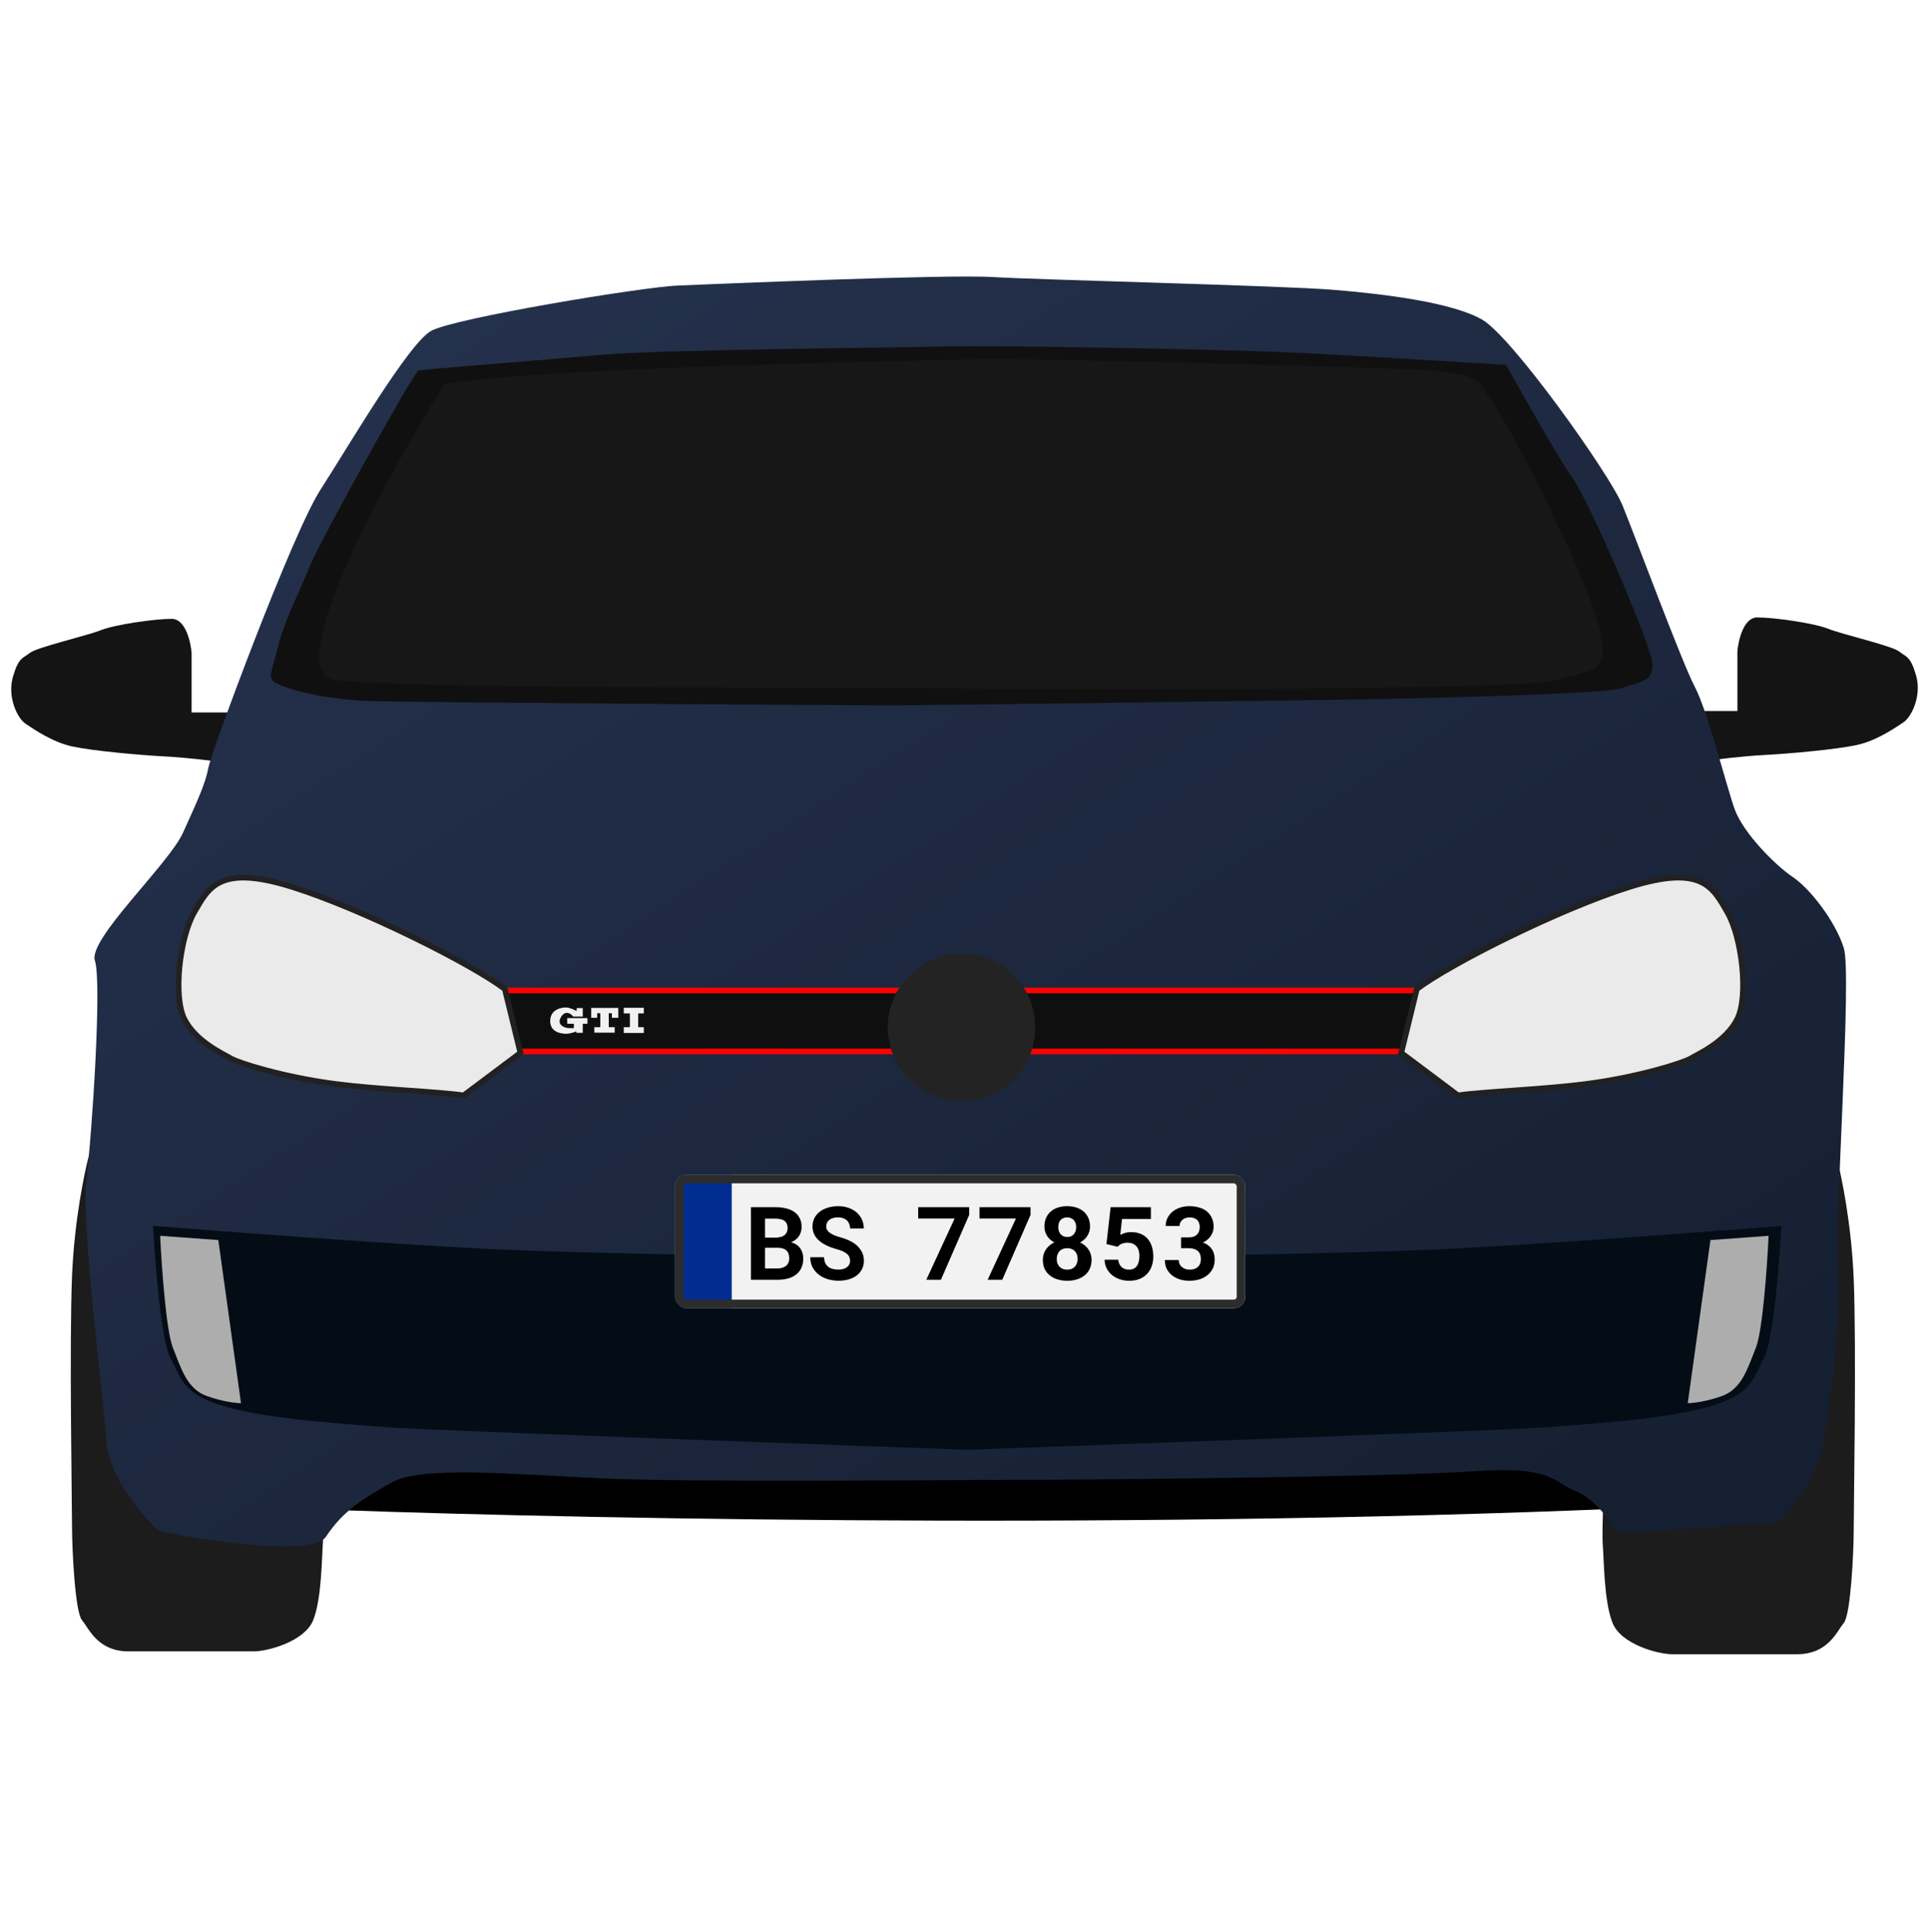
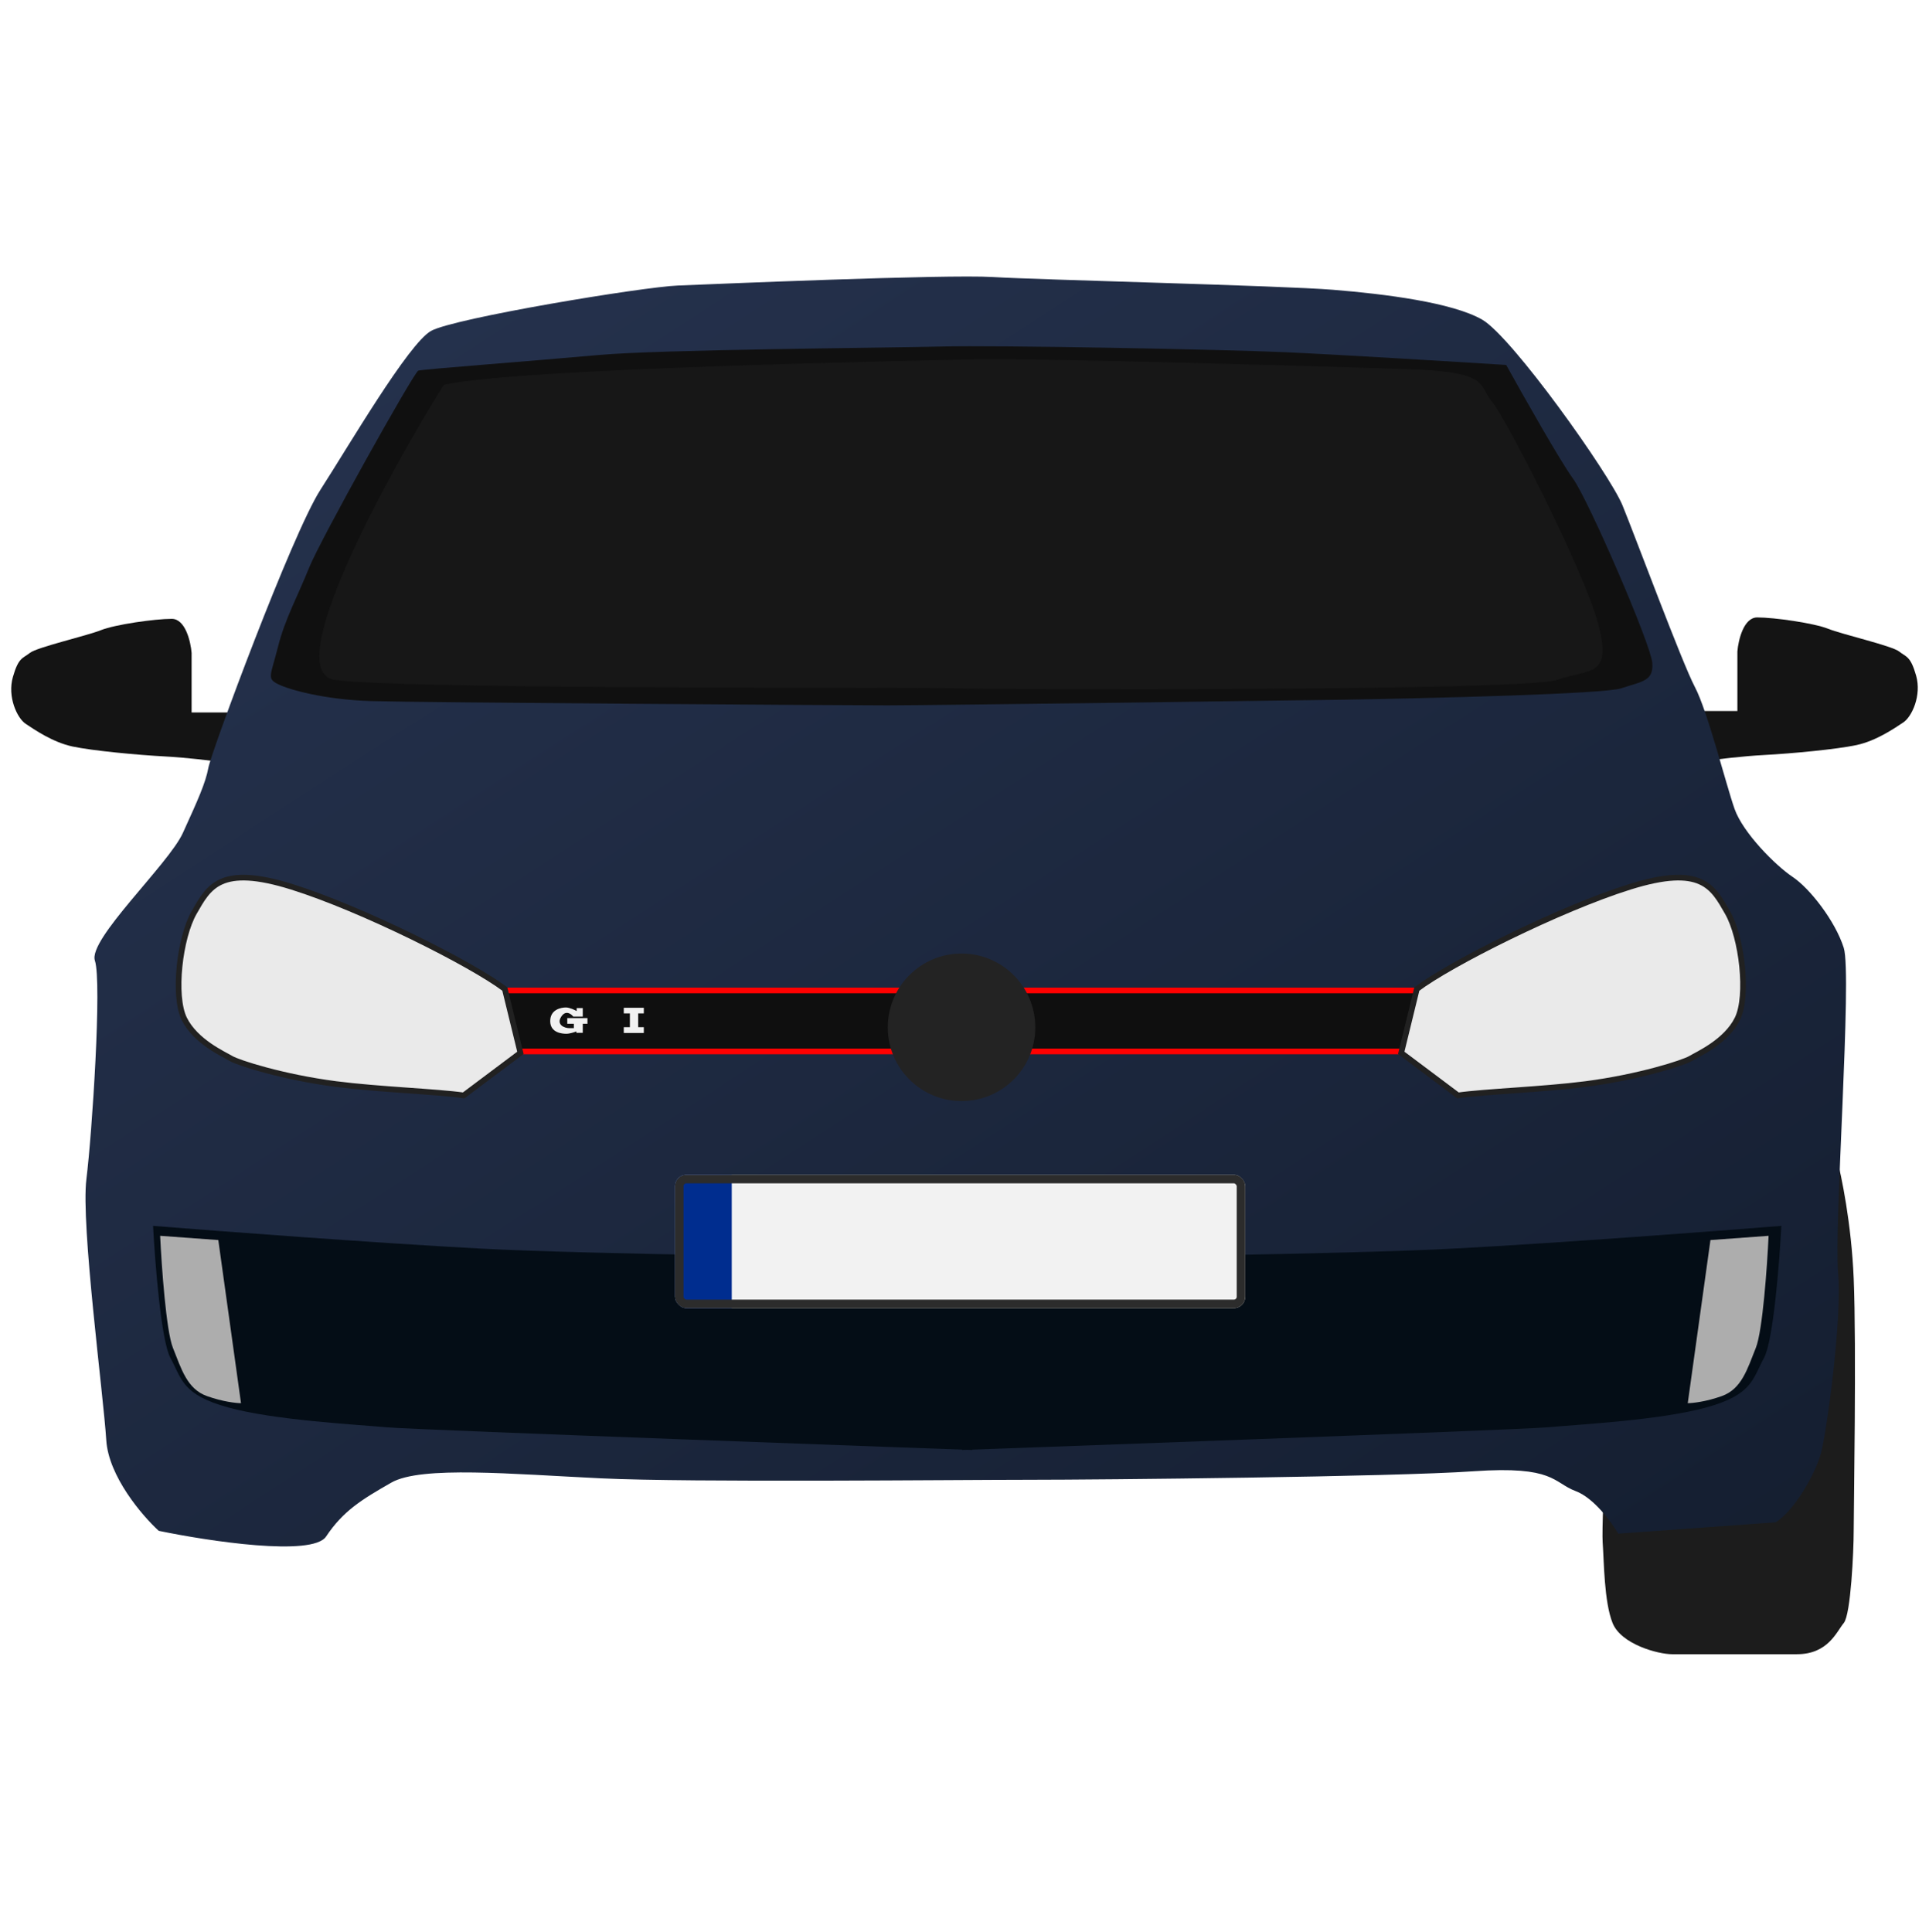
<svg xmlns="http://www.w3.org/2000/svg" fill="none" viewBox="0 0 680 681" height="681" width="680">
  <path fill="#1C1C1C" d="M653.456 450.661C652.656 431.461 649.123 414.327 647.456 408.161C622.456 431.327 571.956 477.061 569.956 474.661C567.456 471.661 564.456 536.661 564.956 543.661C565.456 550.661 565.456 564.661 568.456 572.161C571.456 579.661 584.456 583.161 589.456 583.161H633.456C644.456 583.161 647.456 575.161 649.956 572.161C652.456 569.161 653.456 546.661 653.456 539.661C653.456 532.661 654.456 474.661 653.456 450.661Z" />
-   <path fill="#1C1C1C" d="M25.4 449.661C26.2 430.461 29.734 413.327 31.4 407.161C56.4 430.327 106.9 476.061 108.9 473.661C111.4 470.661 114.4 535.661 113.9 542.661C113.4 549.661 113.4 563.661 110.4 571.161C107.4 578.661 94.4 582.161 89.4 582.161H45.4C34.4 582.161 31.4 574.161 28.9 571.161C26.4 568.161 25.4 545.661 25.4 538.661C25.4 531.661 24.4 473.661 25.4 449.661Z" />
-   <path fill="black" d="M101.456 531.661C181.789 534.994 388.956 539.661 574.956 531.661L550.956 510.161H134.456L101.456 531.661Z" />
  <path fill="#141414" d="M612.456 250.661H598.956L601.956 268.161C605.456 267.661 614.356 266.561 621.956 266.161C631.456 265.661 647.456 264.161 654.456 262.661C661.456 261.161 667.956 256.661 670.956 254.661C673.956 252.661 677.456 245.161 675.456 238.161C673.456 231.161 671.956 231.661 669.456 229.661C666.956 227.661 649.456 223.661 644.456 221.661C639.456 219.661 625.456 217.661 619.456 217.661C614.656 217.661 612.789 225.661 612.456 229.661V250.661Z" />
  <path fill="#141414" d="M67.544 251.161H81.044L78.044 268.661C74.544 268.161 65.644 267.061 58.044 266.661C48.544 266.161 32.544 264.661 25.544 263.161C18.544 261.661 12.044 257.161 9.044 255.161C6.044 253.161 2.544 245.661 4.544 238.661C6.544 231.661 8.044 232.161 10.544 230.161C13.044 228.161 30.544 224.161 35.544 222.161C40.544 220.161 54.544 218.161 60.544 218.161C65.344 218.161 67.211 226.161 67.544 230.161V251.161Z" />
  <path fill="url(#paint0_linear_1_32)" d="M570.456 540.661L625.956 536.661C632.456 532.661 639.956 519.661 641.956 512.161C643.956 504.661 649.456 464.661 647.956 448.661C646.456 432.661 652.956 343.661 649.956 334.161C646.956 324.661 637.956 313.161 631.956 309.161C625.956 305.161 614.456 293.661 611.456 285.161C608.456 276.661 601.956 250.661 597.456 242.161C592.956 233.661 576.456 189.161 571.956 178.161C567.456 167.161 532.956 118.661 522.456 112.661C511.956 106.661 488.456 103.661 469.956 102.161C451.456 100.661 366.456 98.661 349.956 97.661C333.456 96.661 251.456 100.161 238.956 100.661C226.456 101.161 159.956 112.161 151.956 116.661C143.956 121.161 122.956 157.161 112.956 172.661C102.956 188.161 74.456 265.161 73.456 270.661C72.485 276.002 69.628 282.286 64.884 292.718L64.456 293.661C59.456 304.661 30.956 331.161 33.456 338.661C35.956 346.161 32.456 399.661 30.456 415.661C28.456 431.661 36.456 491.661 37.456 507.661C38.256 520.461 50.123 534.327 55.956 539.661C73.623 543.327 110.156 548.861 114.956 541.661C120.956 532.661 127.456 528.661 137.956 522.661C148.456 516.661 180.456 519.661 211.956 521.161C243.456 522.661 337.956 521.661 362.956 521.661C387.956 521.661 490.956 520.661 519.456 518.661C547.956 516.661 547.456 522.661 555.456 525.661C561.856 528.061 568.123 536.661 570.456 540.661Z" />
  <rect fill="#0F0F0F" height="22" width="323" y="349.161" x="176.956" />
  <path stroke-width="2" stroke="#FF0000" d="M177.058 349.161H500.456" />
  <path stroke-width="2" stroke="#FF0000" d="M182.209 370.661H494.956" />
  <path stroke-width="2" stroke="#212121" fill="#EAEAEA" d="M177.956 348.661L183.456 371.161L163.456 386.161C154.161 384.811 133.479 384.104 118.456 382.161C99.677 379.732 83.956 374.661 81.456 373.161C78.956 371.661 68.939 367.257 64.956 359.161C60.972 351.064 63.334 330.567 68.456 321.661C73.577 312.754 77.456 304.661 102.956 312.661C127.633 320.402 166.195 339.754 177.956 348.661Z" />
  <path stroke-width="2" stroke="#212121" fill="#EAEAEA" d="M499.456 348.661L493.956 371.161L513.956 386.161C523.25 384.811 543.933 384.104 558.956 382.161C577.735 379.732 593.456 374.661 595.956 373.161C598.456 371.661 608.472 367.257 612.456 359.161C616.439 351.064 614.077 330.567 608.956 321.661C603.834 312.754 599.956 304.661 574.456 312.661C549.779 320.402 511.216 339.754 499.456 348.661Z" />
  <path fill="#040D16" d="M60.057 478.661C56.803 472.661 54.634 445.161 53.956 432.161C76.835 433.994 131.947 438.161 169.366 440.161C206.785 442.161 300.537 443.327 342.735 443.661V511.161C342.735 511.161 147.504 504.161 136.319 503.161C125.134 502.161 96.663 500.661 80.393 496.161C64.124 491.661 64.124 486.161 60.057 478.661Z" />
  <path fill="#040D16" d="M621.855 478.661C625.109 472.661 627.278 445.161 627.956 432.161C605.077 433.994 549.965 438.161 512.546 440.161C475.126 442.161 381.375 443.327 339.176 443.661V511.161C339.176 511.161 534.408 504.161 545.593 503.161C556.778 502.161 585.249 500.661 601.518 496.161C617.788 491.661 617.788 486.161 621.855 478.661Z" />
  <path fill="#ADADAD" d="M56.456 435.661L76.956 437.161L84.956 494.661C83.289 494.661 78.556 494.161 72.956 492.161C65.956 489.661 63.956 482.661 60.956 475.161C58.556 469.161 56.956 446.327 56.456 435.661Z" />
  <path fill="#ADADAD" d="M623.456 435.661L602.956 437.161L594.956 494.661C596.623 494.661 601.356 494.161 606.956 492.161C613.956 489.661 615.956 482.661 618.956 475.161C621.356 469.161 622.956 446.327 623.456 435.661Z" />
  <path fill="#F1F1F1" d="M205.434 355.381H203.282V356.43C202.546 356.007 200.755 355.161 199.474 355.161C197.874 355.161 193.956 355.823 193.956 359.962C193.956 364.1 198.15 364.432 199.64 364.432C200.832 364.432 202.491 363.88 203.172 363.604V364.1H205.434V360.9H207.09V358.913H199.971V360.9H202.289V362.445H200.578C199.088 362.445 195.942 361.286 197.874 358.361C199.419 356.022 201.314 357.386 202.068 358.361H205.434V355.381Z" />
-   <path fill="#F1F1F1" d="M210.511 357.202V358.803H208.414V355.326H217.961V358.803H215.698V357.202H214.595V362.114H216.692V364.045H209.518V362.114H211.615V357.202H210.511Z" />
  <path fill="#F1F1F1" d="M222.045 357.258H219.892V355.271H226.956V357.258H224.969V362.114H226.956V364.156H219.892V362.114H222.045V357.258Z" />
  <g filter="url(#filter0_d_1_32)">
    <g clip-path="url(#clip0_1_32)">
      <rect fill="#F2F2F2" rx="4" height="47" width="201" y="410.161" x="237.956" />
      <rect fill="#002D8F" height="50" width="22" y="408.161" x="235.956" />
      <g clip-path="url(#clip1_1_32)">
        <g clip-path="url(#clip2_1_32)">
          <path fill="black" d="M264.723 447.161V421.567H273.319C274.714 421.567 275.979 421.708 277.116 421.989C278.264 422.27 279.243 422.698 280.052 423.272C280.86 423.846 281.481 424.573 281.915 425.452C282.36 426.331 282.583 427.368 282.583 428.563C282.571 429.336 282.43 430.069 282.161 430.76C281.903 431.44 281.516 432.038 281.001 432.553C280.72 432.834 280.397 433.092 280.034 433.327C279.682 433.561 279.29 433.76 278.856 433.924V433.942C279.7 434.176 280.368 434.475 280.86 434.838C281.364 435.202 281.786 435.624 282.126 436.104C282.477 436.62 282.735 437.182 282.899 437.792C283.075 438.389 283.163 439.01 283.163 439.655C283.163 440.885 282.952 441.969 282.53 442.907C282.108 443.844 281.505 444.629 280.72 445.262C279.934 445.895 278.979 446.37 277.854 446.686C276.729 447.002 275.464 447.161 274.057 447.161H264.723ZM269.68 435.875V443.17H274.075C274.72 443.17 275.294 443.088 275.798 442.924C276.313 442.76 276.741 442.538 277.081 442.256C277.456 441.94 277.737 441.559 277.925 441.114C278.124 440.668 278.223 440.17 278.223 439.62C278.223 439.045 278.147 438.53 277.995 438.073C277.854 437.616 277.626 437.229 277.309 436.913C276.993 436.584 276.583 436.333 276.079 436.157C275.575 435.981 274.977 435.887 274.286 435.875H269.68ZM269.68 432.307H273.354C274.104 432.295 274.766 432.208 275.341 432.043C275.915 431.868 276.378 431.61 276.729 431.27C277.022 431 277.245 430.672 277.397 430.286C277.561 429.899 277.643 429.459 277.643 428.967C277.643 428.452 277.573 428 277.432 427.614C277.304 427.227 277.104 426.905 276.835 426.647C276.483 426.284 276.009 426.02 275.411 425.856C274.825 425.692 274.134 425.604 273.337 425.592H269.68V432.307ZM299.669 440.481C299.669 440.024 299.587 439.596 299.423 439.198C299.27 438.799 299.007 438.424 298.632 438.073C298.245 437.733 297.741 437.422 297.12 437.141C296.511 436.848 295.749 436.579 294.835 436.333C293.417 435.946 292.169 435.477 291.091 434.926C290.024 434.375 289.151 433.772 288.471 433.116C287.792 432.459 287.276 431.733 286.925 430.936C286.585 430.139 286.415 429.272 286.415 428.334C286.415 427.256 286.643 426.278 287.1 425.399C287.557 424.52 288.19 423.77 288.999 423.149C289.807 422.528 290.763 422.053 291.864 421.725C292.966 421.385 294.161 421.215 295.45 421.215C296.786 421.215 298.005 421.409 299.106 421.795C300.22 422.182 301.175 422.721 301.971 423.413C302.768 424.116 303.389 424.948 303.835 425.909C304.28 426.87 304.503 427.924 304.503 429.073H299.686C299.663 428.499 299.557 427.971 299.37 427.491C299.194 427.01 298.93 426.594 298.579 426.243C298.216 425.903 297.764 425.639 297.225 425.452C296.698 425.252 296.077 425.153 295.362 425.153C294.706 425.153 294.12 425.235 293.604 425.399C293.1 425.551 292.673 425.768 292.321 426.049C291.97 426.342 291.7 426.688 291.513 427.086C291.337 427.473 291.249 427.895 291.249 428.352C291.249 428.833 291.366 429.266 291.6 429.653C291.846 430.04 292.198 430.385 292.655 430.69C293.112 431.006 293.663 431.293 294.307 431.551C294.964 431.809 295.702 432.049 296.522 432.272C297.401 432.518 298.239 432.817 299.036 433.168C299.833 433.52 300.565 433.924 301.233 434.381C302.241 435.131 303.044 436.004 303.641 437C304.239 437.997 304.538 439.145 304.538 440.446C304.538 441.571 304.309 442.573 303.852 443.452C303.407 444.319 302.786 445.051 301.989 445.649C301.192 446.258 300.243 446.721 299.141 447.038C298.04 447.342 296.839 447.495 295.538 447.495C294.261 447.495 292.995 447.307 291.741 446.932C290.499 446.545 289.415 445.983 288.489 445.245C287.61 444.518 286.913 443.663 286.397 442.678C285.893 441.694 285.641 440.54 285.641 439.215H290.493C290.516 439.989 290.651 440.651 290.897 441.202C291.143 441.752 291.489 442.204 291.934 442.555C292.368 442.907 292.889 443.165 293.499 443.329C294.12 443.493 294.8 443.575 295.538 443.575C296.194 443.575 296.774 443.499 297.278 443.346C297.794 443.194 298.227 442.983 298.579 442.713C298.93 442.444 299.2 442.122 299.388 441.747C299.575 441.36 299.669 440.938 299.669 440.481Z" />
          <path fill="black" d="M341.651 424.292L331.684 447.161H326.534L336.518 425.557H323.669V421.567H341.651V424.292ZM363.272 424.292L353.305 447.161H348.155L358.139 425.557H345.29V421.567H363.272V424.292ZM384.243 428.37C384.243 429.073 384.138 429.735 383.927 430.356C383.727 430.965 383.44 431.528 383.065 432.043C382.772 432.43 382.427 432.793 382.028 433.133C381.641 433.461 381.208 433.749 380.727 433.995C381.161 434.206 381.571 434.446 381.958 434.715C382.345 434.973 382.69 435.266 382.995 435.594C383.557 436.18 383.997 436.86 384.313 437.633C384.63 438.407 384.788 439.25 384.788 440.165C384.788 441.372 384.565 442.432 384.12 443.346C383.686 444.26 383.089 445.022 382.327 445.631C381.554 446.252 380.645 446.721 379.602 447.038C378.559 447.354 377.434 447.512 376.227 447.512C375.009 447.512 373.872 447.354 372.817 447.038C371.774 446.721 370.866 446.252 370.093 445.631C369.319 445.022 368.71 444.26 368.264 443.346C367.831 442.432 367.614 441.372 367.614 440.165C367.614 439.461 367.708 438.799 367.895 438.178C368.095 437.545 368.37 436.965 368.721 436.438C369.073 435.922 369.495 435.459 369.987 435.049C370.491 434.627 371.054 434.27 371.675 433.977C371.147 433.708 370.667 433.385 370.233 433.01C369.811 432.635 369.454 432.219 369.161 431.762C368.845 431.282 368.598 430.754 368.423 430.18C368.259 429.606 368.177 429.002 368.177 428.37C368.177 427.209 368.376 426.19 368.774 425.311C369.173 424.42 369.729 423.67 370.444 423.061C371.147 422.452 371.985 421.995 372.958 421.69C373.942 421.374 375.014 421.215 376.175 421.215C377.335 421.215 378.407 421.374 379.391 421.69C380.376 421.995 381.231 422.452 381.958 423.061C382.673 423.67 383.229 424.42 383.628 425.311C384.038 426.19 384.243 427.209 384.243 428.37ZM379.884 439.831C379.884 439.245 379.796 438.717 379.62 438.249C379.444 437.78 379.198 437.375 378.882 437.036C378.554 436.708 378.161 436.456 377.704 436.28C377.259 436.104 376.755 436.016 376.192 436.016C375.63 436.016 375.12 436.104 374.663 436.28C374.218 436.456 373.837 436.708 373.52 437.036C373.204 437.375 372.958 437.78 372.782 438.249C372.606 438.717 372.518 439.245 372.518 439.831C372.518 440.44 372.612 440.985 372.8 441.465C372.987 441.946 373.251 442.344 373.591 442.661C373.907 442.965 374.288 443.2 374.733 443.364C375.179 443.516 375.677 443.592 376.227 443.592C376.766 443.592 377.259 443.51 377.704 443.346C378.149 443.17 378.536 442.918 378.864 442.59C379.18 442.262 379.427 441.87 379.602 441.413C379.79 440.944 379.884 440.417 379.884 439.831ZM379.374 428.598C379.374 428.083 379.298 427.614 379.145 427.192C378.993 426.77 378.782 426.407 378.513 426.102C378.231 425.809 377.891 425.581 377.493 425.417C377.106 425.252 376.661 425.17 376.157 425.17C375.665 425.17 375.225 425.252 374.839 425.417C374.452 425.569 374.13 425.792 373.872 426.084C373.602 426.377 373.397 426.741 373.257 427.174C373.128 427.596 373.063 428.071 373.063 428.598C373.063 429.114 373.134 429.588 373.274 430.022C373.415 430.444 373.626 430.807 373.907 431.112C374.177 431.417 374.505 431.657 374.891 431.833C375.29 431.997 375.735 432.079 376.227 432.079C376.72 432.079 377.159 431.997 377.546 431.833C377.932 431.657 378.261 431.417 378.53 431.112C378.8 430.807 379.005 430.444 379.145 430.022C379.298 429.588 379.374 429.114 379.374 428.598ZM390.044 434.557L391.503 421.567H405.706V425.715H395.528L394.913 431.34C395.276 431.129 395.792 430.913 396.46 430.69C397.128 430.467 397.895 430.356 398.763 430.356C399.993 430.356 401.089 430.555 402.05 430.954C403.022 431.34 403.843 431.903 404.511 432.641C405.167 433.379 405.671 434.282 406.022 435.348C406.374 436.415 406.55 437.622 406.55 438.969C406.55 440.118 406.38 441.208 406.04 442.239C405.7 443.27 405.179 444.178 404.475 444.963C403.772 445.749 402.888 446.37 401.821 446.827C400.755 447.284 399.495 447.512 398.042 447.512C396.94 447.512 395.874 447.348 394.843 447.02C393.823 446.692 392.915 446.211 392.118 445.579C391.321 444.946 390.671 444.172 390.167 443.258C389.675 442.333 389.411 441.278 389.376 440.094H394.192C394.309 441.208 394.708 442.069 395.388 442.678C396.079 443.288 396.958 443.592 398.024 443.592C398.68 443.592 399.237 443.469 399.694 443.223C400.163 442.977 400.544 442.637 400.837 442.204C401.118 441.77 401.323 441.254 401.452 440.657C401.593 440.059 401.663 439.415 401.663 438.723C401.663 438.043 401.575 437.422 401.399 436.86C401.235 436.286 400.977 435.793 400.626 435.383C400.274 434.973 399.835 434.657 399.307 434.434C398.78 434.211 398.159 434.1 397.444 434.1C396.964 434.1 396.548 434.141 396.196 434.223C395.845 434.305 395.534 434.411 395.264 434.54C394.995 434.668 394.755 434.821 394.544 434.997C394.333 435.161 394.134 435.336 393.946 435.524L390.044 434.557ZM416.341 432.219H418.995C419.698 432.219 420.302 432.125 420.805 431.938C421.321 431.739 421.737 431.463 422.054 431.112C422.346 430.807 422.563 430.438 422.704 430.004C422.856 429.559 422.932 429.079 422.932 428.563C422.932 428.059 422.856 427.602 422.704 427.192C422.563 426.77 422.346 426.407 422.054 426.102C421.761 425.809 421.386 425.581 420.929 425.417C420.483 425.252 419.962 425.17 419.364 425.17C418.872 425.17 418.409 425.241 417.975 425.381C417.554 425.522 417.184 425.721 416.868 425.979C416.54 426.249 416.282 426.571 416.095 426.946C415.907 427.321 415.813 427.743 415.813 428.211H410.927C410.927 427.168 411.138 426.219 411.559 425.364C411.993 424.508 412.585 423.77 413.335 423.149C414.085 422.54 414.964 422.065 415.971 421.725C416.991 421.385 418.087 421.215 419.259 421.215C420.524 421.215 421.684 421.374 422.739 421.69C423.794 421.995 424.696 422.452 425.446 423.061C426.196 423.682 426.776 424.45 427.186 425.364C427.608 426.266 427.819 427.315 427.819 428.51C427.819 429.061 427.737 429.606 427.573 430.145C427.409 430.672 427.169 431.176 426.852 431.657C426.536 432.137 426.143 432.583 425.675 432.993C425.206 433.391 424.667 433.737 424.057 434.03C424.772 434.288 425.388 434.616 425.903 435.014C426.43 435.413 426.864 435.864 427.204 436.368C427.544 436.883 427.796 437.446 427.96 438.055C428.124 438.665 428.206 439.309 428.206 439.989C428.206 441.184 427.977 442.25 427.52 443.188C427.063 444.125 426.436 444.911 425.639 445.543C424.843 446.188 423.893 446.68 422.792 447.02C421.702 447.348 420.524 447.512 419.259 447.512C418.169 447.512 417.102 447.366 416.059 447.073C415.028 446.768 414.108 446.311 413.3 445.702C412.491 445.104 411.841 444.348 411.348 443.434C410.868 442.52 410.628 441.442 410.628 440.2H415.514C415.514 440.692 415.608 441.149 415.796 441.571C415.983 441.981 416.253 442.333 416.604 442.625C416.944 442.93 417.348 443.17 417.817 443.346C418.286 443.51 418.802 443.592 419.364 443.592C419.997 443.592 420.565 443.504 421.069 443.329C421.573 443.153 421.995 442.895 422.335 442.555C422.663 442.25 422.909 441.875 423.073 441.43C423.249 440.985 423.337 440.487 423.337 439.936C423.337 439.245 423.237 438.653 423.038 438.161C422.839 437.668 422.552 437.264 422.177 436.948C421.79 436.631 421.327 436.397 420.788 436.245C420.261 436.092 419.663 436.016 418.995 436.016H416.341V432.219Z" />
        </g>
      </g>
    </g>
    <rect stroke-width="3" stroke="#2C2C2C" rx="2.5" height="44" width="198" y="411.661" x="239.456" />
  </g>
  <circle fill="#232323" r="26" cy="362.161" cx="338.956" />
  <path fill="#101010" d="M571.456 242.661C565.456 244.661 503.956 246.161 473.956 246.661C466.456 246.795 327.956 248.661 312.956 248.661C297.956 248.661 147.456 247.661 130.956 247.161C114.456 246.661 101.956 243.161 97.956 241.161C93.956 239.161 95.456 238.161 97.956 228.161C100.456 218.161 104.956 210.161 108.956 200.161C112.956 190.161 145.956 131.161 147.456 130.661C148.956 130.161 188.956 127.161 210.956 125.161C232.956 123.161 312.956 122.661 331.956 122.161C350.956 121.661 430.456 123.161 452.956 124.161C470.956 124.961 512.456 127.494 530.956 128.661C536.956 139.494 550.056 162.661 554.456 168.661C559.956 176.161 581.956 227.161 582.456 233.661C582.956 240.161 578.956 240.161 571.456 242.661Z" />
  <path fill="#171717" d="M117.956 239.661C98.756 236.861 135.623 169.161 156.456 135.661C182.956 129.661 325.456 127.161 343.456 126.661C361.456 126.161 468.456 129.161 496.956 130.161C525.456 131.161 520.956 135.661 525.956 141.661C530.956 147.661 558.456 201.161 563.456 220.161C568.456 239.161 559.956 235.661 548.956 239.661C537.956 243.661 346.456 243.161 337.456 242.661C328.456 242.161 141.956 243.161 117.956 239.661Z" />
  <defs>
    <filter color-interpolation-filters="sRGB" filterUnits="userSpaceOnUse" height="55" width="209" y="410.161" x="233.956" id="filter0_d_1_32">
      <feFlood result="BackgroundImageFix" flood-opacity="0" />
      <feColorMatrix result="hardAlpha" values="0 0 0 0 0 0 0 0 0 0 0 0 0 0 0 0 0 0 127 0" type="matrix" in="SourceAlpha" />
      <feOffset dy="4" />
      <feGaussianBlur stdDeviation="2" />
      <feComposite operator="out" in2="hardAlpha" />
      <feColorMatrix values="0 0 0 0 0 0 0 0 0 0 0 0 0 0 0 0 0 0 0.25 0" type="matrix" />
      <feBlend result="effect1_dropShadow_1_32" in2="BackgroundImageFix" mode="normal" />
      <feBlend result="shape" in2="effect1_dropShadow_1_32" in="SourceGraphic" mode="normal" />
    </filter>
    <linearGradient gradientUnits="userSpaceOnUse" y2="791" x2="693.5" y1="-45.5" x1="151" id="paint0_linear_1_32">
      <stop stop-color="#283552" />
      <stop stop-color="#0E1726" offset="1" />
    </linearGradient>
    <clipPath id="clip0_1_32">
      <rect fill="white" rx="4" height="47" width="201" y="410.161" x="237.956" />
    </clipPath>
    <clipPath id="clip1_1_32">
-       <rect transform="translate(257.956 413.161)" fill="white" height="41" width="178" />
-     </clipPath>
+       </clipPath>
    <clipPath id="clip2_1_32">
      <rect transform="translate(262.456 410.161)" fill="white" height="47" width="169" />
    </clipPath>
  </defs>
</svg>